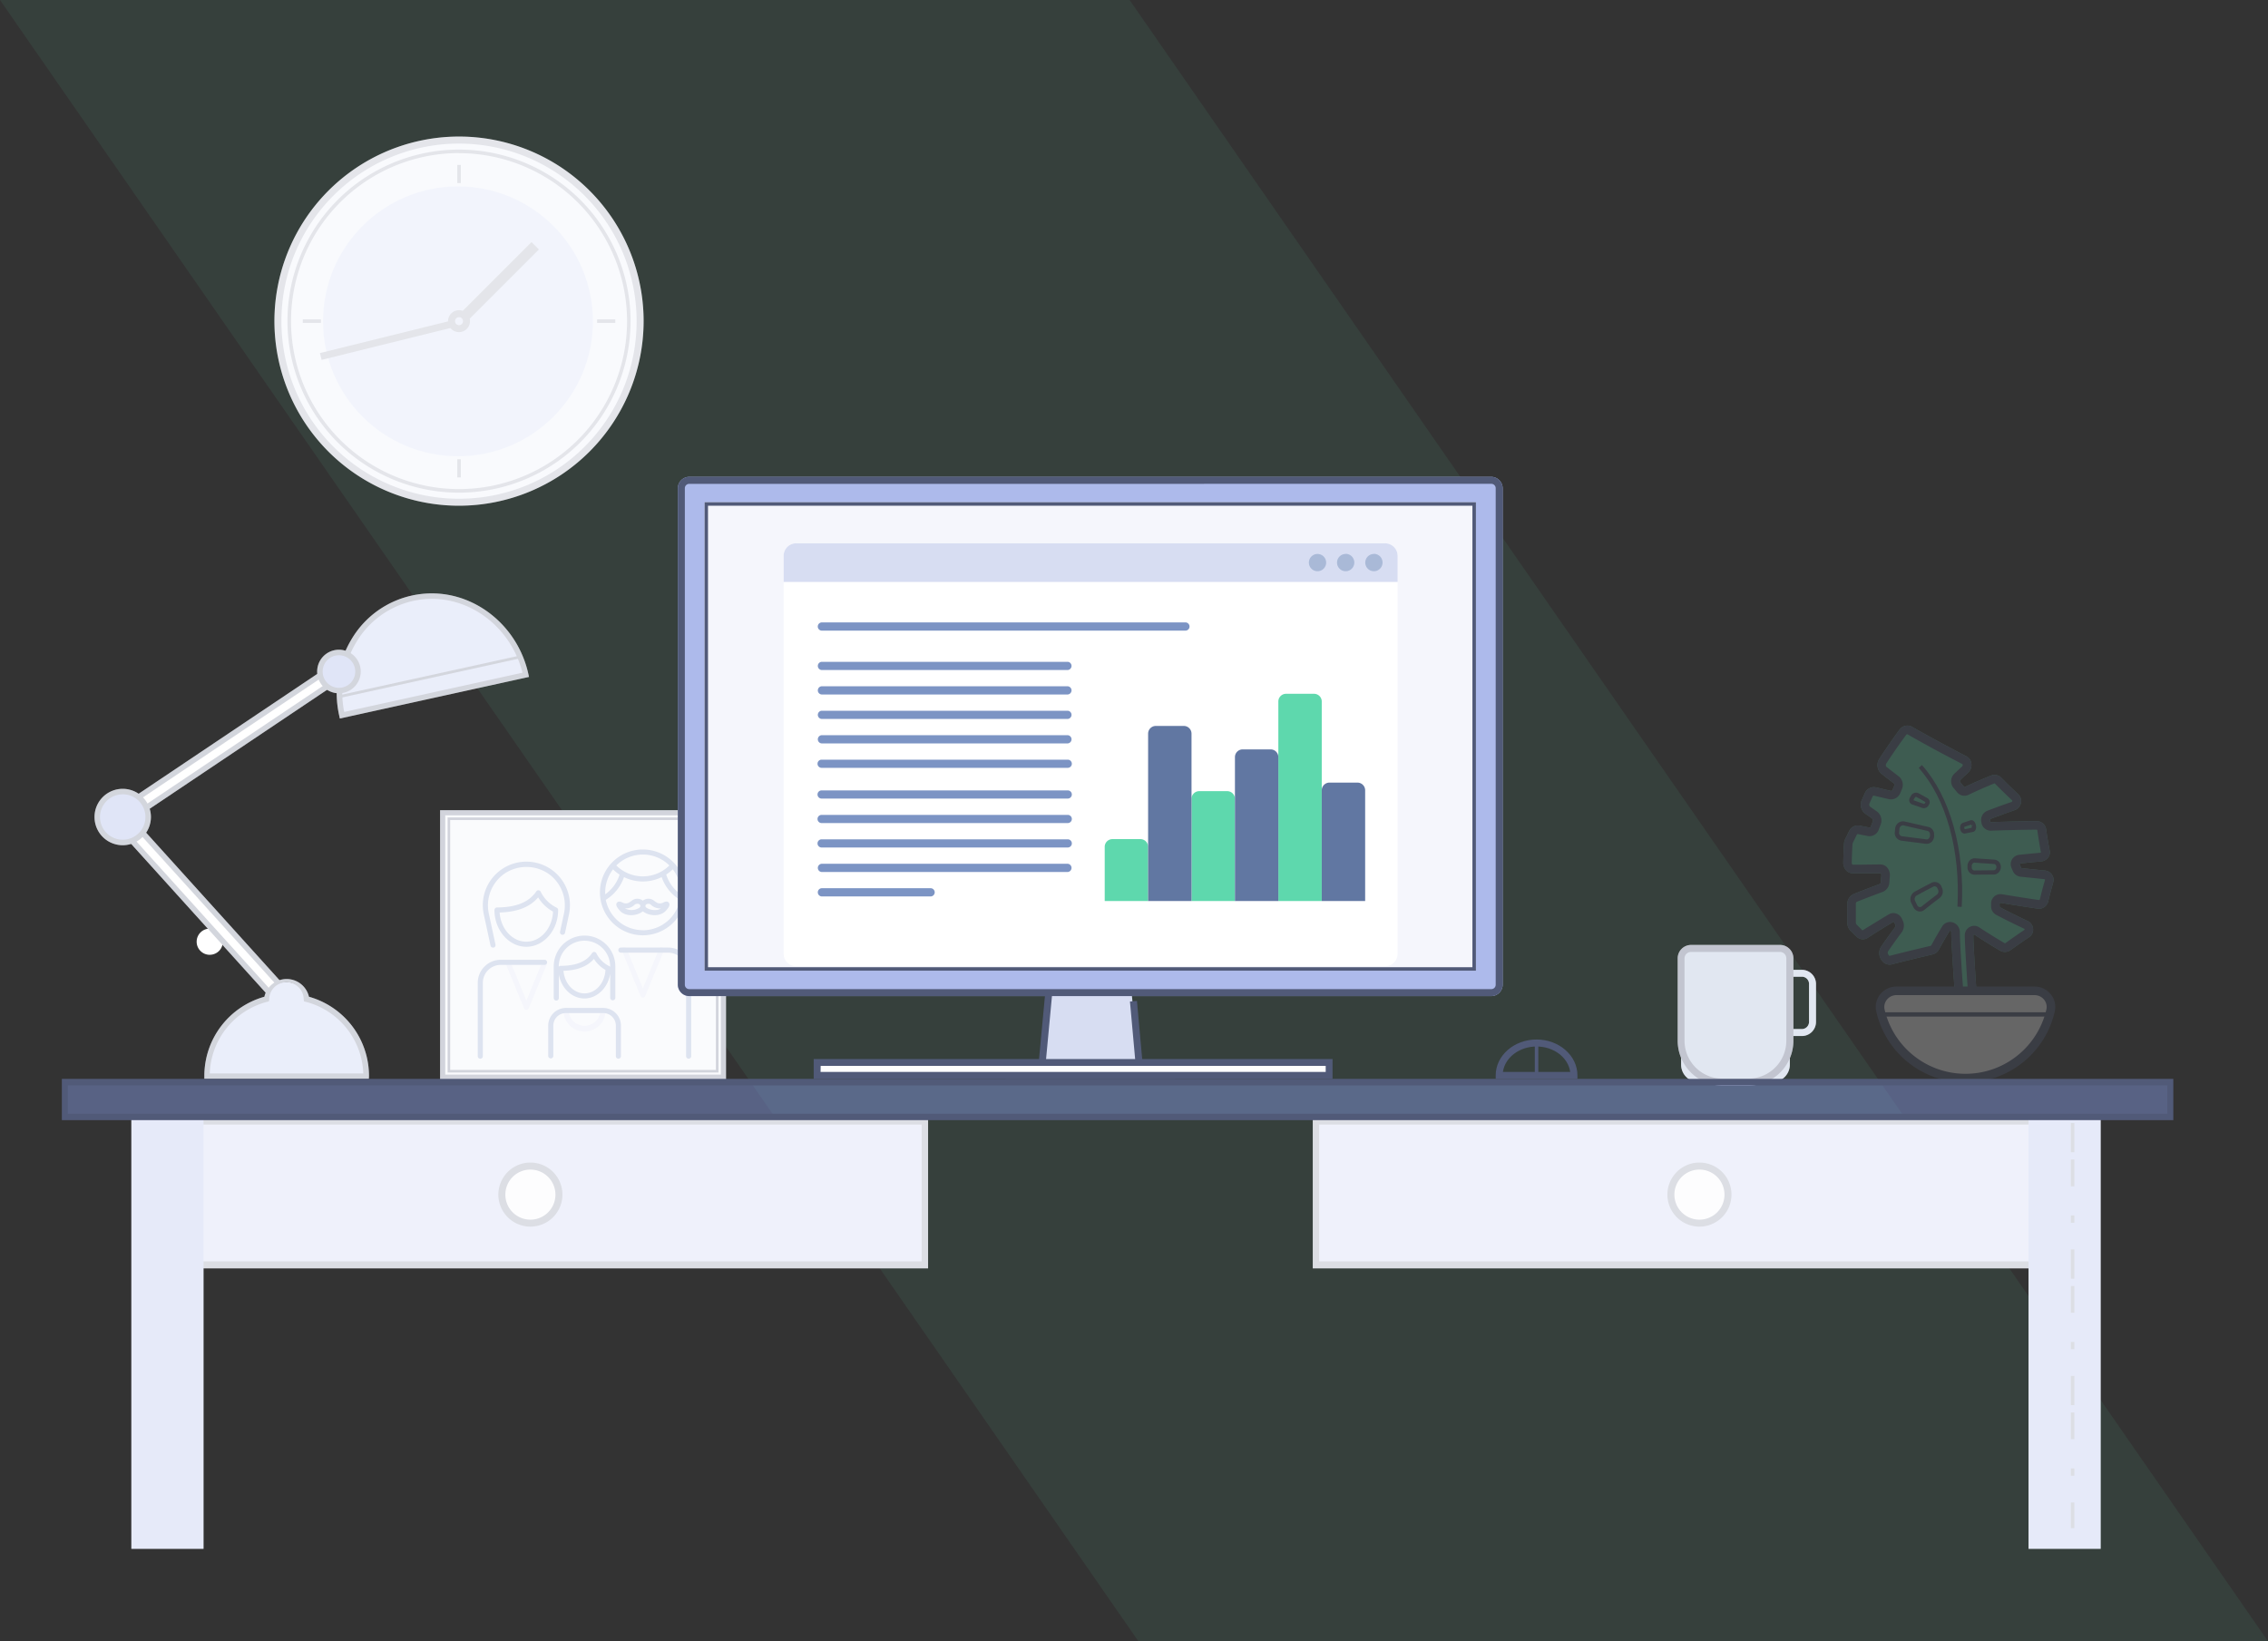
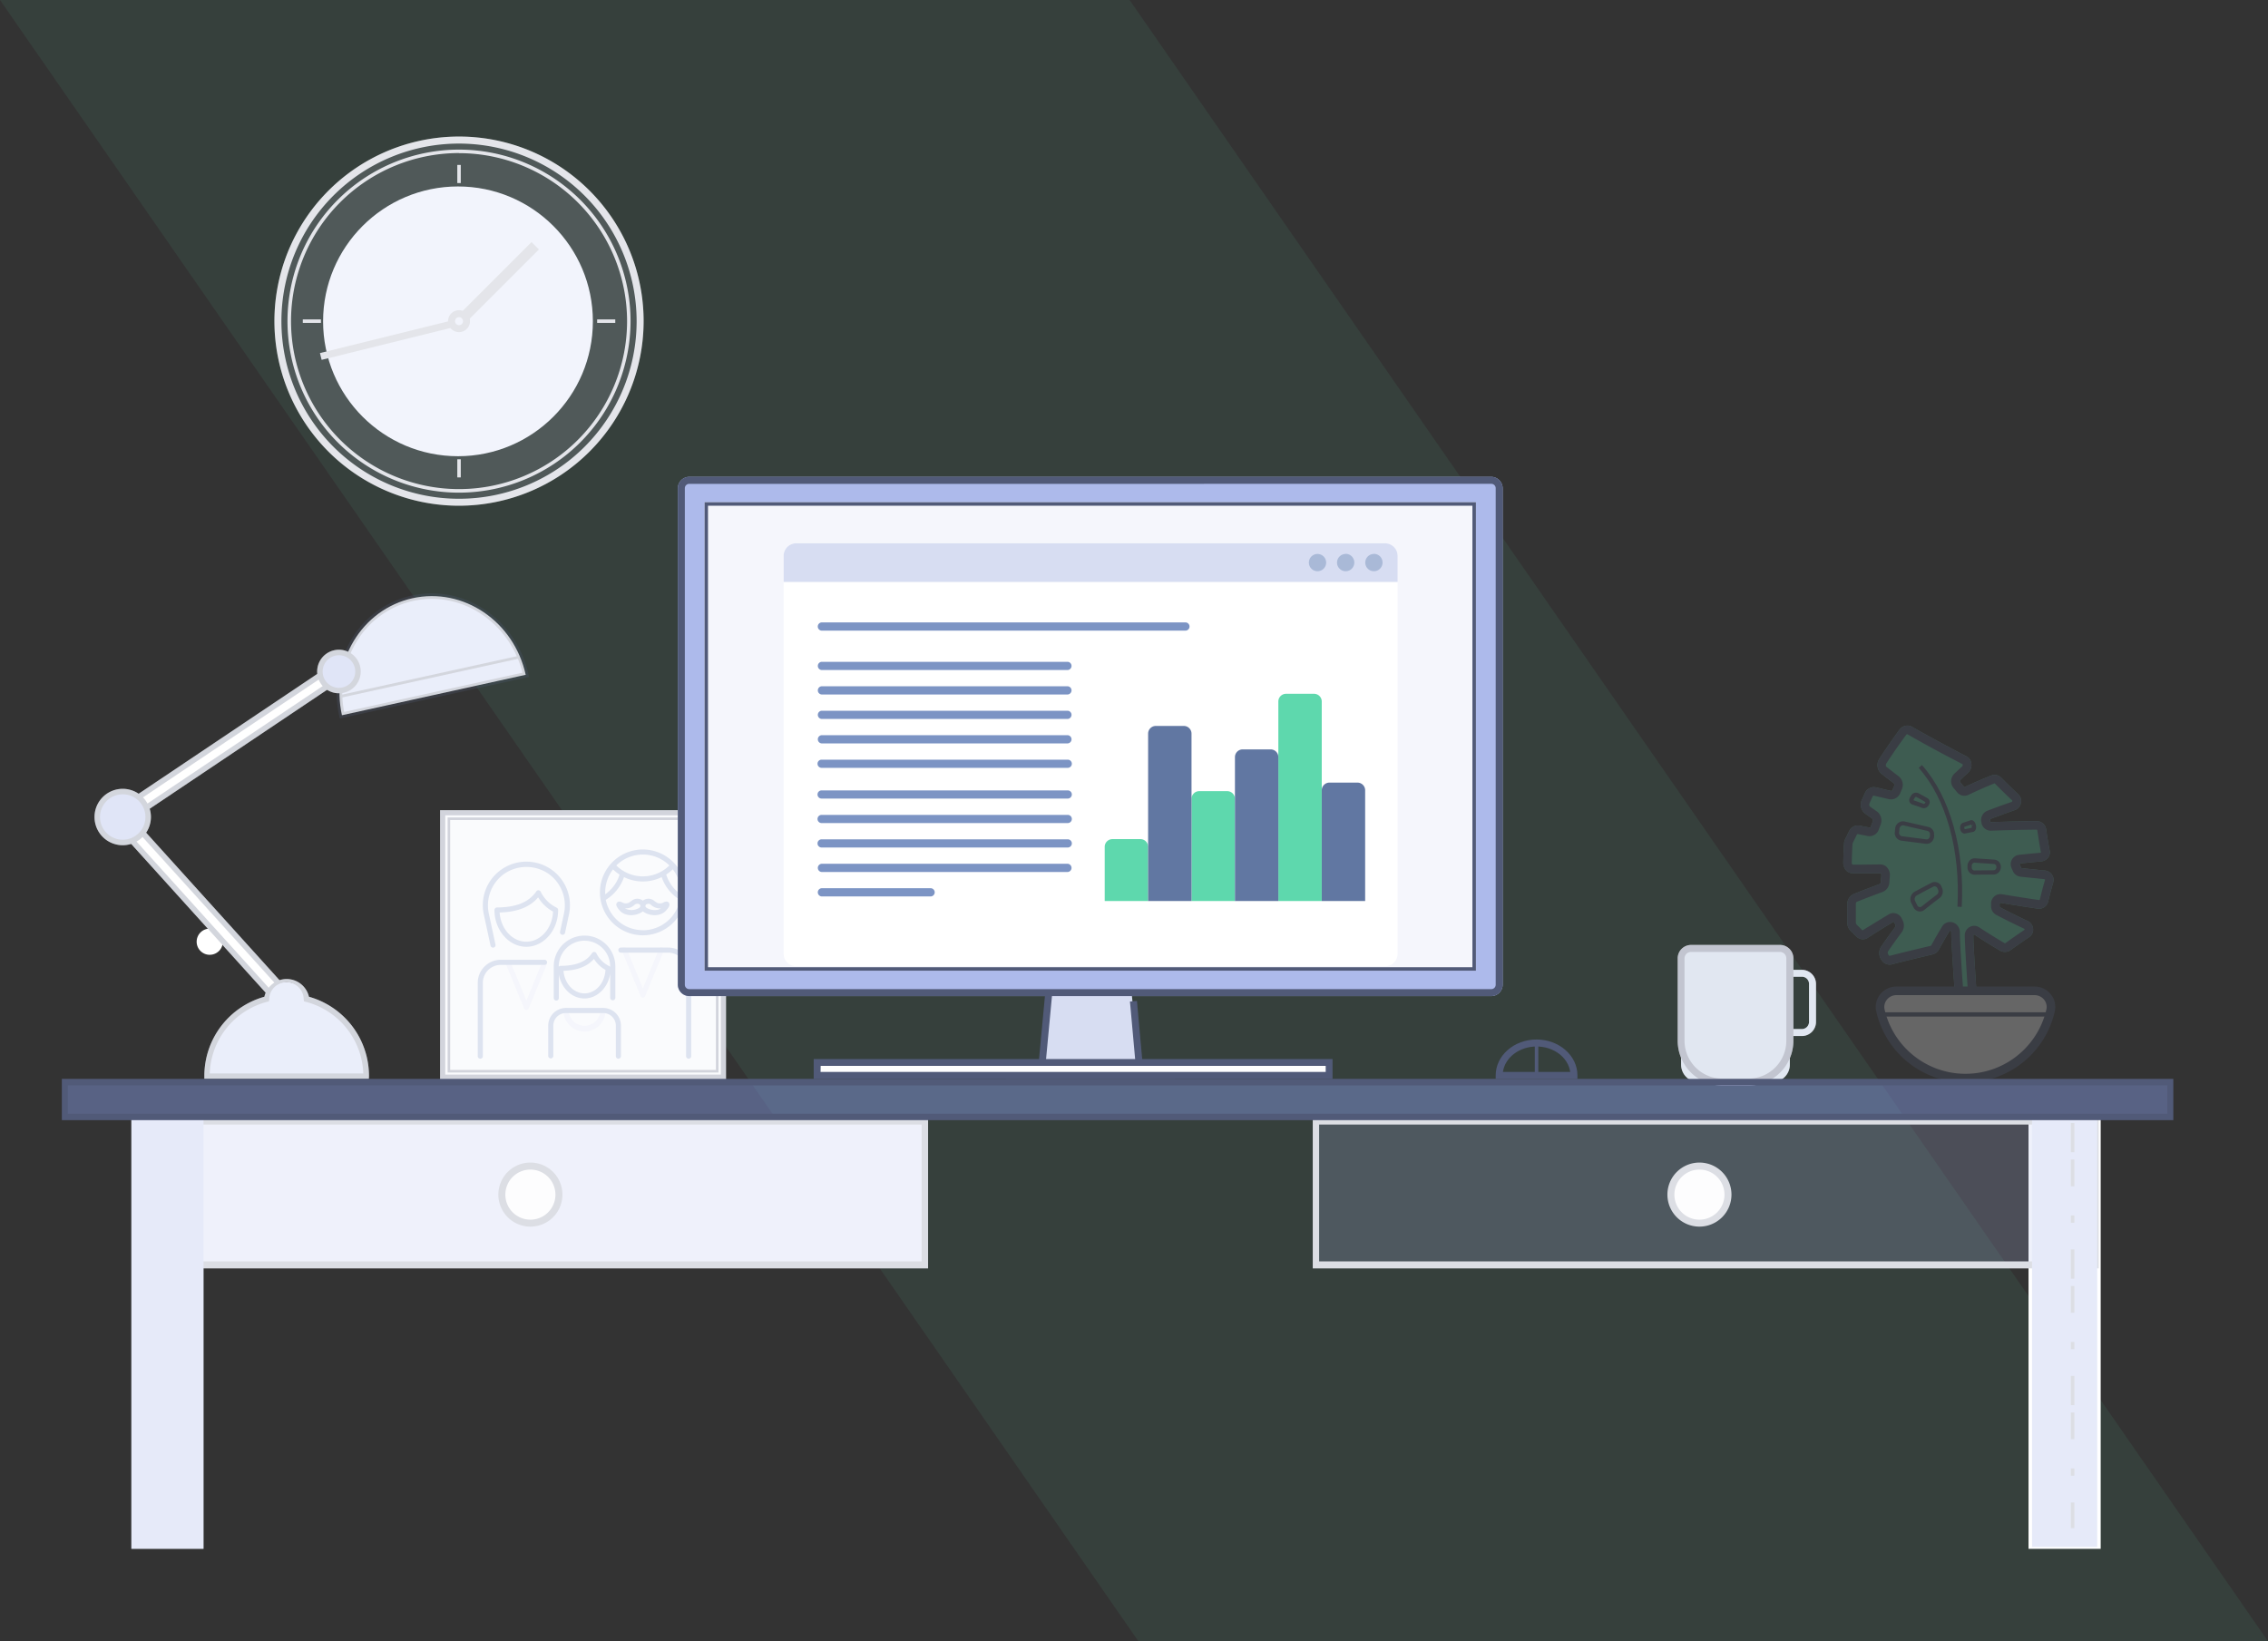
<svg xmlns="http://www.w3.org/2000/svg" viewBox="0 0 788.03 570.32" width="788.03" height="570.32">
  <rect x="0" y="0" width="788.03" height="570.32" fill="#333333" stroke="none" />
  <defs>
    <style>.cls-1,.cls-4{fill:#5ed8ad;}.cls-1{opacity:0.08;}.cls-2{fill:#fff;}.cls-3{opacity:0.25;}.cls-5{fill:#515a78;}.cls-6{opacity:0.26;}.cls-7{fill:#edeff7;}.cls-8{fill:#7c94c4;}.cls-9{fill:#d7ddf2;}.cls-10{opacity:0.35;}.cls-11{fill:#a9b9d7;}.cls-12{opacity:0.2;}.cls-13{fill:#adbaeb;}.cls-14,.cls-16{fill:#8398e0;}.cls-15{fill:#f5f6fc;}.cls-16{opacity:0.47;}.cls-17{fill:#fefefe;}.cls-18{opacity:0.16;}.cls-19{fill:#d6ddf5;}.cls-20{fill:#6177a2;}</style>
  </defs>
  <title>Asset 3</title>
  <g id="Layer_2" data-name="Layer 2">
    <g id="obj">
      <polygon class="cls-1" points="0 0 392.48 0 788.03 570.32 395.55 570.32 0 0" />
      <rect class="cls-2" x="153.63" y="282.49" width="97.92" height="91.74" />
      <path class="cls-2" d="M249.64,372.68H155.53V284.05h94.11Zm-93.22-.9h92.33V284.94H156.42Z" />
      <path class="cls-2" d="M252.26,375.2H152.91V281.53h99.35Zm-97.56-1.79h95.78v-90.1H154.7Z" />
      <path class="cls-2" d="M232.56,314c-.33-1-1.35-.8-2.12-.37a2.49,2.49,0,0,1-2.08.1,9.4,9.4,0,0,1-1.27-.88,3.14,3.14,0,0,0-3.72.11,3.12,3.12,0,0,0-3.71-.11,9.4,9.4,0,0,1-1.27.88,2.53,2.53,0,0,1-2.08-.1c-.76-.43-1.79-.58-2.12.37-.21.62.22,1.31.94,2.17,1.9,2.44,5.94,2.29,8.24.51,2.31,1.78,6.35,1.93,8.25-.51C232.34,315.35,232.77,314.66,232.56,314Zm-10.79,1.63a4.85,4.85,0,0,1-4.63,0,4.23,4.23,0,0,0,3.24-1.13,1.5,1.5,0,0,1,1.61-.37.71.71,0,0,1,.49.59C222.5,314.92,222.55,315.27,221.77,315.67Zm6.59.52a5.41,5.41,0,0,1-3.38-.52c-.78-.4-.73-.75-.71-.88,0-.68,1.25-.89,1.77-.47a4.68,4.68,0,0,0,3.57,1.38A3.15,3.15,0,0,1,228.36,316.19Z" />
      <path class="cls-2" d="M203.1,358.44a7.31,7.31,0,0,1-7.31-7.3.89.89,0,1,1,1.77,0,5.54,5.54,0,0,0,11.07,0,.89.89,0,1,1,1.78,0A7.31,7.31,0,0,1,203.1,358.44Z" />
      <path class="cls-2" d="M182.9,350.91h0a.89.89,0,0,1-.82-.55l-6.42-15.63a.89.89,0,0,1,1.64-.67l5.6,13.63,5.6-13.63a.89.89,0,0,1,1.64.67l-6.42,15.63A.89.89,0,0,1,182.9,350.91Z" />
      <path class="cls-2" d="M223.37,346.65a.87.87,0,0,1-.81-.55l-6.42-15.62a.89.89,0,1,1,1.64-.67l5.59,13.63,5.6-13.63a.89.89,0,1,1,1.64.67l-6.42,15.62A.87.87,0,0,1,223.37,346.65Z" />
      <path class="cls-2" d="M223.36,325a14.91,14.91,0,1,0-14.91-14.91A14.93,14.93,0,0,0,223.36,325Zm0-1.78a13.15,13.15,0,0,1-12.88-10.54,15,15,0,0,0,6.33-7.9,14.85,14.85,0,0,0,13.09,0,15,15,0,0,0,6.34,7.9A13.16,13.16,0,0,1,223.36,323.25Zm13.12-12.49a13.27,13.27,0,0,1-5-6.84,15.3,15.3,0,0,0,2.28-1.82,13,13,0,0,1,2.74,8C236.49,310.33,236.49,310.54,236.48,310.76Zm-3.9-10a13.11,13.11,0,0,1-18.44,0,13.11,13.11,0,0,1,18.44,0ZM213,302.1a15.83,15.83,0,0,0,2.28,1.82,13.25,13.25,0,0,1-5,6.84c0-.22,0-.43,0-.64A13.11,13.11,0,0,1,213,302.1Z" />
      <path class="cls-2" d="M232.17,329.26H215.83a.89.89,0,1,0,0,1.77h16.34a6.23,6.23,0,0,1,6.22,6.22v29.64a.89.89,0,1,0,1.77,0V337.25A8,8,0,0,0,232.17,329.26Z" />
      <path class="cls-2" d="M189.32,333.51H174a8,8,0,0,0-8,8v25.39a.89.89,0,1,0,1.77,0V341.5a6.23,6.23,0,0,1,6.22-6.22h15.29a.89.89,0,0,0,0-1.77Z" />
      <path class="cls-2" d="M193.41,315.4a12.11,12.11,0,0,1-5.57-5.59.88.88,0,0,0-1.5-.07c-2.54,3.74-7,5.56-13.66,5.58a.9.9,0,0,0-.88.89c0,7,5,12.78,11.07,12.78s11.06-5.74,11.06-12.78A.88.88,0,0,0,193.41,315.4Zm-10.54,11.82c-4.88,0-8.89-4.48-9.27-10.14,6.15-.17,10.55-1.9,13.38-5.26a13.7,13.7,0,0,0,5.17,4.94C191.91,322.58,187.84,327.22,182.87,327.22Z" />
      <path class="cls-2" d="M170.44,328.58a.88.88,0,0,0,.86.7l.19,0a.88.88,0,0,0,.67-1.05l-2.31-10.75a13.46,13.46,0,0,1,5.43-13.9,13.63,13.63,0,0,1,15.24,0,13.44,13.44,0,0,1,5.42,13.9l-1.36,6.35a.89.89,0,0,0,1.73.38l1.36-6.36a15.14,15.14,0,1,0-29.55,0Z" />
      <path class="cls-2" d="M209.62,350.25h-13a6.15,6.15,0,0,0-6.14,6.13v10.51a.89.89,0,1,0,1.78,0V356.38a4.36,4.36,0,0,1,4.36-4.36h13a4.36,4.36,0,0,1,4.36,4.36v10.51a.89.89,0,1,0,1.77,0V356.38A6.14,6.14,0,0,0,209.62,350.25Z" />
      <path class="cls-2" d="M192.4,335.8v10.9a.89.89,0,1,0,1.77,0v-8.07c.87,4.75,4.53,8.32,8.91,8.32s8.18-3.72,8.94-8.61v8.36a.89.89,0,0,0,1.78,0V335.8a10.7,10.7,0,0,0-21.4,0Zm10.68,9.38c-3.8,0-6.93-3.45-7.3-7.84,4.82-.17,8.3-1.52,10.59-4.13a11.16,11.16,0,0,0,4,3.81C210.15,341.57,207,345.18,203.08,345.18Zm0-18.3A8.93,8.93,0,0,1,212,335.8V336a1,1,0,0,0-.37-.32,9.66,9.66,0,0,1-4.41-4.43.88.88,0,0,0-1.51-.07c-2,3-5.57,4.41-10.87,4.43a.9.9,0,0,0-.69.33v-.12A8.94,8.94,0,0,1,203.1,326.88Z" />
      <rect class="cls-2" x="27.34" y="314.2" width="87.22" height="4.57" transform="translate(258.13 51.61) rotate(47.88)" />
      <path class="cls-2" d="M98.43,351.72,38.66,285.59l4.8-4.34,59.78,66.12Zm-57.07-66L98.57,349l2-1.78L43.33,284Z" />
      <path class="cls-2" d="M106.47,347.16a7,7,0,0,0-13.83,0A27.65,27.65,0,0,0,71.9,373.93h55.3A27.65,27.65,0,0,0,106.47,347.16Z" />
      <path class="cls-2" d="M128.16,374.89H71v-1a28.58,28.58,0,0,1,20.86-27.54,7.95,7.95,0,0,1,15.49,0,28.59,28.59,0,0,1,20.86,27.54ZM72.88,373h53.35a26.67,26.67,0,0,0-20-24.89l-.61-.16-.09-.63a6,6,0,0,0-12,0l-.09.63-.62.16A26.67,26.67,0,0,0,72.88,373Z" />
      <path class="cls-2" d="M118.81,248.53c-4.08-18.58,6.89-36.78,24.53-40.66s35.23,8,39.32,26.61Z" />
-       <path class="cls-2" d="M118.08,249.67l-.2-.93a36.13,36.13,0,0,1,4.23-26.55,32.4,32.4,0,0,1,27.94-16c15.86,0,30,11.81,33.55,28.09l.2.94Zm32-41.58a30.4,30.4,0,0,0-6.51.71,30.73,30.73,0,0,0-19.79,14.38,34.15,34.15,0,0,0-4.19,24.21l61.95-13.64C177.79,218.83,164.71,208.09,150.05,208.09Z" />
      <rect class="cls-2" x="117.56" y="234.67" width="63.56" height="0.96" transform="translate(-47.03 37.57) rotate(-12.4)" />
      <rect class="cls-2" x="37.34" y="255.45" width="87.22" height="4.57" transform="translate(-129.81 88.74) rotate(-33.84)" />
      <path class="cls-2" d="M45.74,285.24l-3.61-5.38,74-49.64,3.61,5.38Zm-1-4.86,1.47,2.2,70.86-47.5-1.47-2.2Z" />
      <path class="cls-2" d="M51.49,283.9a8.85,8.85,0,1,1-8.85-8.84A8.84,8.84,0,0,1,51.49,283.9Z" />
      <path class="cls-2" d="M42.64,293.7a9.8,9.8,0,1,1,9.8-9.8A9.82,9.82,0,0,1,42.64,293.7Zm0-17.69a7.89,7.89,0,1,0,7.89,7.89A7.89,7.89,0,0,0,42.64,276Z" />
      <path class="cls-2" d="M124.38,233.34a6.61,6.61,0,1,1-6.61-6.61A6.61,6.61,0,0,1,124.38,233.34Z" />
      <path class="cls-2" d="M117.77,240.91a7.57,7.57,0,1,1,7.57-7.57A7.58,7.58,0,0,1,117.77,240.91Zm0-13.22a5.66,5.66,0,1,0,5.66,5.65A5.66,5.66,0,0,0,117.77,227.69Z" />
      <path class="cls-2" d="M99.68,353a4.55,4.55,0,1,1,4.55-4.55A4.55,4.55,0,0,1,99.68,353Zm-26.8-21.22a4.55,4.55,0,1,1,4.55-4.55A4.55,4.55,0,0,1,72.88,331.77Zm26.8,13.07a3.6,3.6,0,1,0,3.59,3.6A3.61,3.61,0,0,0,99.68,344.84Z" />
      <g class="cls-3">
        <path class="cls-4" d="M679.67,351.06l-.11-1.38c-.31-4-1.56-21.38-1.59-25.74a.61.61,0,0,0-.31-.56c-.18,0-.24.06-.27.12-1.29,2.13-2.56,4.32-3.75,6.51a3.28,3.28,0,0,1-2.1,1.62c-4.75,1.1-9.55,2.27-14.27,3.48a3.28,3.28,0,0,1-3.45-1.42l-.18-.26a4.07,4.07,0,0,1,0-4.52c1.55-2.27,3.17-4.52,4.79-6.69a1,1,0,0,0,.06-1l-.28-.61c-.11-.24-.26-.32-.3-.32-3,1.8-6.05,3.68-9,5.62a3.09,3.09,0,0,1-3.8-.41c-.69-.66-1.38-1.32-2.06-2a4.06,4.06,0,0,1-1.19-2.86c0-2.17-.07-4.34,0-6.45a3.77,3.77,0,0,1,2.19-3.52c3-1.2,6.08-2.38,9.12-3.49a.79.79,0,0,0,.33-.67c.06-.77.12-1.54.19-2.31a1,1,0,0,0-.21-.75c-3.31,0-6.52,0-9.73,0h0a3.06,3.06,0,0,1-2.22-.94,4,4,0,0,1-1.07-2.91q.07-3.18.25-6.35a4.28,4.28,0,0,1,.42-1.66c.45-.93.9-1.86,1.36-2.78a3.31,3.31,0,0,1,3.52-1.93l3.68.71a.79.79,0,0,0,.37-.46l.6-1.57a1,1,0,0,0-.13-1.1l-2.55-1.81a3.93,3.93,0,0,1-1-4.84l1-2.23a3.43,3.43,0,0,1,3.76-2l5.43,1.27c.06,0,.29-.12.43-.46l.51-1.19a.94.94,0,0,0-.06-1c-1.49-1.13-3-2.27-4.43-3.43a3.94,3.94,0,0,1-.58-5.16c2.19-3.36,4.51-6.71,6.91-10a3.37,3.37,0,0,1,4.28-1.12c6.24,3.57,12.64,7,19,10.31a3.22,3.22,0,0,1,1.73,2.52,3.73,3.73,0,0,1-1.19,3.24c-.86.78-1.72,1.58-2.57,2.39a.68.68,0,0,0-.14.83l1.38,1.66a.16.16,0,0,0,.13.07c3.11-1.44,6.16-2.78,9.2-4a3.26,3.26,0,0,1,3.56.71c1.91,1.94,3.88,3.86,5.86,5.72a3.29,3.29,0,0,1,1,3.1,3.36,3.36,0,0,1-2.22,2.48c-2.76.94-5.54,2-8.27,3a.48.48,0,0,0-.27.5l.06.39a.29.29,0,0,0,.28.28c5.26-.19,10.58-.32,15.83-.36a3.32,3.32,0,0,1,3.33,2.79c.35,2.48.77,5,1.25,7.43a3.09,3.09,0,0,1-.57,2.46,3.33,3.33,0,0,1-2.37,1.31c-2.42.21-4.84.45-7.25.7a.31.31,0,0,0-.25.15.24.24,0,0,0,0,.22l.46,1.09a.36.36,0,0,0,.27.19l8.17.84A3.34,3.34,0,0,1,713,304a3.13,3.13,0,0,1,.41,2.59c-.64,2.22-1.24,4.48-1.77,6.71a3.27,3.27,0,0,1-3.71,2.42c-4.22-.62-8.52-1.3-12.8-2a.3.3,0,0,0-.35.33l0,.93a.39.39,0,0,0,.2.32c3.14,1.65,6.34,3.24,9.53,4.73a3.26,3.26,0,0,1,1.91,2.73,3.15,3.15,0,0,1-1.42,2.9c-2.15,1.44-4.31,2.95-6.44,4.5a3.36,3.36,0,0,1-3.62.16c-3-1.76-6-3.62-8.85-5.53-.2-.13-.44-.08-.44.32,0,3.53,1,18.19,1.33,23l.18,2.59-1.58,0a17.12,17.12,0,0,0-2.08.17,21.34,21.34,0,0,1-2.45.19Z" />
        <path class="cls-5" d="M679.67,351.06l-.11-1.38c-.31-4-1.56-21.38-1.59-25.74a.61.61,0,0,0-.31-.56c-.18,0-.24.06-.27.12-1.29,2.13-2.56,4.32-3.75,6.51a3.28,3.28,0,0,1-2.1,1.62c-4.75,1.1-9.55,2.27-14.27,3.48a3.28,3.28,0,0,1-3.45-1.42l-.18-.26a4.07,4.07,0,0,1,0-4.52c1.55-2.27,3.17-4.52,4.79-6.69a1,1,0,0,0,.06-1l-.28-.61c-.11-.24-.26-.32-.3-.32-3,1.8-6.05,3.68-9,5.62a3.09,3.09,0,0,1-3.8-.41c-.69-.66-1.38-1.32-2.06-2a4.06,4.06,0,0,1-1.19-2.86c0-2.17-.07-4.34,0-6.45a3.77,3.77,0,0,1,2.19-3.52c3-1.2,6.08-2.38,9.12-3.49a.79.79,0,0,0,.33-.67c.06-.77.12-1.54.19-2.31a1,1,0,0,0-.21-.75c-3.31,0-6.52,0-9.73,0h0a3.06,3.06,0,0,1-2.22-.94,4,4,0,0,1-1.07-2.91q.07-3.18.25-6.35a4.28,4.28,0,0,1,.42-1.66c.45-.93.9-1.86,1.36-2.78a3.31,3.31,0,0,1,3.52-1.93l3.68.71a.79.79,0,0,0,.37-.46l.6-1.57a1,1,0,0,0-.13-1.1l-2.55-1.81a3.93,3.93,0,0,1-1-4.84l1-2.23a3.43,3.43,0,0,1,3.76-2l5.43,1.27c.06,0,.29-.12.43-.46l.51-1.19a.94.94,0,0,0-.06-1c-1.49-1.13-3-2.27-4.43-3.43a3.94,3.94,0,0,1-.58-5.16c2.19-3.36,4.51-6.71,6.91-10a3.37,3.37,0,0,1,4.28-1.12c6.24,3.57,12.64,7,19,10.31a3.22,3.22,0,0,1,1.73,2.52,3.73,3.73,0,0,1-1.19,3.24c-.86.78-1.72,1.58-2.57,2.39a.68.68,0,0,0-.14.83l1.38,1.66a.16.16,0,0,0,.13.07c3.11-1.44,6.16-2.78,9.2-4a3.26,3.26,0,0,1,3.56.71c1.91,1.94,3.88,3.86,5.86,5.72a3.29,3.29,0,0,1,1,3.1,3.36,3.36,0,0,1-2.22,2.48c-2.76.94-5.54,2-8.27,3a.48.48,0,0,0-.27.5l.06.39a.29.29,0,0,0,.28.28c5.26-.19,10.58-.32,15.83-.36a3.32,3.32,0,0,1,3.33,2.79c.35,2.48.77,5,1.25,7.43a3.09,3.09,0,0,1-.57,2.46,3.33,3.33,0,0,1-2.37,1.31c-2.42.21-4.84.45-7.25.7a.31.31,0,0,0-.25.15.24.24,0,0,0,0,.22l.46,1.09a.36.36,0,0,0,.27.19l8.17.84A3.34,3.34,0,0,1,713,304a3.13,3.13,0,0,1,.41,2.59c-.64,2.22-1.24,4.48-1.77,6.71a3.27,3.27,0,0,1-3.71,2.42c-4.22-.62-8.52-1.3-12.8-2a.3.3,0,0,0-.35.33l0,.93a.39.39,0,0,0,.2.32c3.14,1.65,6.34,3.24,9.53,4.73a3.26,3.26,0,0,1,1.91,2.73,3.15,3.15,0,0,1-1.42,2.9c-2.15,1.44-4.31,2.95-6.44,4.5a3.36,3.36,0,0,1-3.62.16c-3-1.76-6-3.62-8.85-5.53-.2-.13-.44-.08-.44.32,0,3.53,1,18.19,1.33,23l.18,2.59-1.58,0a17.12,17.12,0,0,0-2.08.17,21.34,21.34,0,0,1-2.45.19Zm-2.09-30.68a3.28,3.28,0,0,1,1.2.23,3.6,3.6,0,0,1,2.18,3.31c0,3.88,1,18.41,1.46,24.06l.74-.08.82-.1c-.38-5.67-1.3-19.2-1.3-22.73a3.28,3.28,0,0,1,3.26-3.36,3.19,3.19,0,0,1,1.8.56c2.85,1.87,5.78,3.7,8.73,5.44a.27.27,0,0,0,.34,0c2.17-1.58,4.37-3.11,6.55-4.57a.19.19,0,0,0,.1-.19.32.32,0,0,0-.2-.26c-3.23-1.51-6.48-3.12-9.66-4.79a3.38,3.38,0,0,1-1.79-2.85l0-.95a3.28,3.28,0,0,1,.92-2.41,3.24,3.24,0,0,1,2.9-.95c4.26.71,8.55,1.39,12.75,2,.21,0,.35-.08.37-.16.54-2.28,1.15-4.59,1.81-6.85a.36.36,0,0,0-.32-.25c-2.72-.27-5.45-.55-8.17-.84a3.28,3.28,0,0,1-2.7-2l-.48-1.1a3.22,3.22,0,0,1,.2-2.91,3.31,3.31,0,0,1,2.5-1.6c2.43-.25,4.86-.49,7.29-.7a.31.31,0,0,0,.25-.13c-.46-2.59-.89-5.14-1.25-7.68a.32.32,0,0,0-.34-.23c-5.22.05-10.52.17-15.74.36h0a3.28,3.28,0,0,1-3.34-2.8l-.07-.41a3.45,3.45,0,0,1,2.14-3.72c2.77-1.07,5.59-2.1,8.39-3.05a.39.39,0,0,0,.26-.29.28.28,0,0,0-.09-.3c-2-1.88-4-3.83-5.94-5.8a.24.24,0,0,0-.18-.07c-3.11,1.26-6.12,2.59-9.06,4a3.24,3.24,0,0,1-3.82-.82l-1.4-1.69a3.64,3.64,0,0,1,.4-4.89c.87-.82,1.74-1.63,2.62-2.43a.77.77,0,0,0,.24-.64c0-.07,0-.21-.15-.26-6.41-3.29-12.85-6.78-19.13-10.37a.62.62,0,0,0-.4.3c-2.36,3.19-4.65,6.49-6.81,9.81a1.08,1.08,0,0,0-.07,1.19q2.17,1.72,4.39,3.4a3.82,3.82,0,0,1,1,4.53l-.5,1.18a3.46,3.46,0,0,1-3.85,2.2l-5.45-1.27a.79.79,0,0,0-.38.41l-1,2.21a1.12,1.12,0,0,0,.07,1.16l2.53,1.78a3.92,3.92,0,0,1,1.2,4.62l-.59,1.55a3.39,3.39,0,0,1-3.72,2.34l-3.68-.71a.71.71,0,0,0-.29.34c-.45.9-.9,1.82-1.34,2.73a1.19,1.19,0,0,0-.13.53c-.12,2.09-.2,4.17-.25,6.26a.92.92,0,0,0,.29.8c3.2,0,6.42-.07,9.64-.09a3.1,3.1,0,0,1,2.31,1,4,4,0,0,1,1,3l-.18,2.28a3.69,3.69,0,0,1-2.28,3.25c-3,1.1-6.06,2.27-9.05,3.46a.92.92,0,0,0-.31.78c0,2.08,0,4.21,0,6.36a1.2,1.2,0,0,0,.29.79c.68.67,1.36,1.32,2,2,3.11-1.89,6.18-3.8,9.21-5.6a3.07,3.07,0,0,1,1.55-.43,3.34,3.34,0,0,1,3,2.06l.28.61a4,4,0,0,1-.38,4c-1.6,2.14-3.19,4.35-4.72,6.59a1.11,1.11,0,0,0,.05,1.15l.18.26c.11.16.22.21.25.21,4.74-1.22,9.57-2.39,14.34-3.5a.25.25,0,0,0,.15-.14c1.22-2.23,2.5-4.46,3.83-6.64A3.19,3.19,0,0,1,677.58,320.38Z" />
        <path class="cls-5" d="M681.61,315.13l-1.49-.09c1.09-19.56-3.93-37.58-13.45-48.2l1.11-1C677.56,276.75,682.73,295.18,681.61,315.13Z" />
        <path class="cls-5" d="M686,303.94a2.49,2.49,0,0,1-2.38-2.47l0-.38a2.82,2.82,0,0,1,.76-2.09,2.3,2.3,0,0,1,1.68-.75h.16l6.74.45a2.44,2.44,0,0,1,2.16,1.85,2.71,2.71,0,0,1-.45,2.34,2.42,2.42,0,0,1-1.89,1q-3.37,0-6.73.06Zm.09-4.19a.85.85,0,0,0-.65.28,1.32,1.32,0,0,0-.35,1l0,.39a1,1,0,0,0,.89,1.05v0l6.74-.07a.91.91,0,0,0,.71-.38,1.22,1.22,0,0,0,.2-1.05.94.94,0,0,0-.82-.75l-6.74-.45Z" />
        <path class="cls-5" d="M682.6,289.66a1.56,1.56,0,0,1-1.36-1.07,2.47,2.47,0,0,1,0-1.92,1.33,1.33,0,0,1,.77-.74l2.58-.87.37-.07c.67,0,1.25.57,1.49,1.45l.06.23a2.37,2.37,0,0,1-.17,1.82,1.2,1.2,0,0,1-.79.58Zm-.15-2.31c.07,0,0,.32.16.65a.3.3,0,0,0,.08.14l2.36-.5a1.16,1.16,0,0,0,0-.58l.66-.43-.72.2a1.65,1.65,0,0,0-.12-.3l-2.41.82Z" />
        <path class="cls-5" d="M669.46,293.21h0l-.29,0-8.63-1.11a2.7,2.7,0,0,1-2.16-3.06l.1-1a2.76,2.76,0,0,1,3.15-2.62l8.44,1.94a2.59,2.59,0,0,1,1.94,2.28l0,.35a3.05,3.05,0,0,1-.72,2.4A2.53,2.53,0,0,1,669.46,293.21Zm-8.35-6.43a1.36,1.36,0,0,0-1.15,1.33l-.09,1a1.24,1.24,0,0,0,.86,1.45l8.73,1.12a1,1,0,0,0,.76-.38,1.57,1.57,0,0,0,.36-1.22l0-.34a1.15,1.15,0,0,0-.8-1l-8.46-1.95A.47.47,0,0,0,661.11,286.78Z" />
        <path class="cls-5" d="M667.08,316.73a2.54,2.54,0,0,1-2.23-1.45l-.75-1.48a3,3,0,0,1,1.08-3.9c2-1.09,4-2.15,6-3.18a2.52,2.52,0,0,1,3.41,1.38l.21.51a2.92,2.92,0,0,1-.86,3.42c-1.81,1.36-3.61,2.76-5.35,4.16A2.37,2.37,0,0,1,667.08,316.73Zm5.16-8.78a.82.82,0,0,0-.4.1q-3,1.53-5.94,3.15a1.5,1.5,0,0,0-.46,1.93l.73,1.47a1,1,0,0,0,1.46.43c1.75-1.41,3.57-2.82,5.39-4.19a1.45,1.45,0,0,0,.39-1.66l-.22-.51A1.07,1.07,0,0,0,672.24,308Z" />
        <path class="cls-5" d="M668.43,280.83a1.77,1.77,0,0,1-.6-.11c-1.11-.4-2.23-.79-3.36-1.16a1.58,1.58,0,0,1-1-.94,1.7,1.7,0,0,1,.14-1.47l.44-.76a2,2,0,0,1,2.5-.78c1.06.57,2.1,1.14,3.13,1.73a1.6,1.6,0,0,1,.77,1,1.74,1.74,0,0,1-.29,1.37L670,280A1.94,1.94,0,0,1,668.43,280.83Zm-2.66-3.91a.45.45,0,0,0-.43.23l-.44.74a.25.25,0,0,0,0,.2c1.21.43,2.35.82,3.47,1.23h.09a.43.43,0,0,0,.34-.18l.17-.24a.33.33,0,0,0,0-.2c-1.07-.66-2.1-1.23-3.14-1.78Z" />
        <path class="cls-2" d="M706.93,344.3a5.64,5.64,0,0,1,5.56,6.8,30.35,30.35,0,0,1-29.57,23.53h0a30.34,30.34,0,0,1-29.56-23.53,5.64,5.64,0,0,1,5.56-6.8Z" />
        <path class="cls-5" d="M682.92,376.12a31.65,31.65,0,0,1-31-24.68,6.94,6.94,0,0,1,1.36-5.91,7.19,7.19,0,0,1,5.65-2.72h48a7.19,7.19,0,0,1,5.65,2.72,7,7,0,0,1,1.36,5.91A31.65,31.65,0,0,1,682.92,376.12Zm-24-30.33a4.21,4.21,0,0,0-3.32,1.6,4,4,0,0,0-.79,3.38,28.85,28.85,0,0,0,56.22,0,4,4,0,0,0-.78-3.38,4.23,4.23,0,0,0-3.32-1.6Z" />
        <rect class="cls-5" x="653.54" y="351.75" width="58.67" height="1.49" />
      </g>
      <g class="cls-6">
        <rect class="cls-7" x="153.63" y="282.49" width="97.92" height="91.74" />
        <path class="cls-5" d="M249.64,372.68H155.53V284.05h94.11Zm-93.22-.9h92.33V284.94H156.42Z" />
        <path class="cls-5" d="M252.26,375.2H152.91V281.53h99.35Zm-97.56-1.79h95.78v-90.1H154.7Z" />
        <path class="cls-8" d="M232.56,314c-.33-1-1.35-.8-2.12-.37a2.49,2.49,0,0,1-2.08.1,9.4,9.4,0,0,1-1.27-.88,3.14,3.14,0,0,0-3.72.11,3.12,3.12,0,0,0-3.71-.11,9.4,9.4,0,0,1-1.27.88,2.53,2.53,0,0,1-2.08-.1c-.76-.43-1.79-.58-2.12.37-.21.62.22,1.31.94,2.17,1.9,2.44,5.94,2.29,8.24.51,2.31,1.78,6.35,1.93,8.25-.51C232.34,315.35,232.77,314.66,232.56,314Zm-10.79,1.63a4.85,4.85,0,0,1-4.63,0,4.23,4.23,0,0,0,3.24-1.13,1.5,1.5,0,0,1,1.61-.37.71.71,0,0,1,.49.59C222.5,314.92,222.55,315.27,221.77,315.67Zm6.59.52a5.41,5.41,0,0,1-3.38-.52c-.78-.4-.73-.75-.71-.88,0-.68,1.25-.89,1.77-.47a4.68,4.68,0,0,0,3.57,1.38A3.15,3.15,0,0,1,228.36,316.19Z" />
        <path class="cls-9" d="M203.1,358.44a7.31,7.31,0,0,1-7.31-7.3.89.89,0,1,1,1.77,0,5.54,5.54,0,0,0,11.07,0,.89.89,0,1,1,1.78,0A7.31,7.31,0,0,1,203.1,358.44Z" />
        <path class="cls-9" d="M182.9,350.91h0a.89.89,0,0,1-.82-.55l-6.42-15.63a.89.89,0,0,1,1.64-.67l5.6,13.63,5.6-13.63a.89.89,0,0,1,1.64.67l-6.42,15.63A.89.89,0,0,1,182.9,350.91Z" />
        <path class="cls-9" d="M223.37,346.65a.87.87,0,0,1-.81-.55l-6.42-15.62a.89.89,0,1,1,1.64-.67l5.59,13.63,5.6-13.63a.89.89,0,1,1,1.64.67l-6.42,15.62A.87.87,0,0,1,223.37,346.65Z" />
        <path class="cls-8" d="M223.36,325a14.91,14.91,0,1,0-14.91-14.91A14.93,14.93,0,0,0,223.36,325Zm0-1.78a13.15,13.15,0,0,1-12.88-10.54,15,15,0,0,0,6.33-7.9,14.85,14.85,0,0,0,13.09,0,15,15,0,0,0,6.34,7.9A13.16,13.16,0,0,1,223.36,323.25Zm13.12-12.49a13.27,13.27,0,0,1-5-6.84,15.3,15.3,0,0,0,2.28-1.82,13,13,0,0,1,2.74,8C236.49,310.33,236.49,310.54,236.48,310.76Zm-3.9-10a13.11,13.11,0,0,1-18.44,0,13.11,13.11,0,0,1,18.44,0ZM213,302.1a15.83,15.83,0,0,0,2.28,1.82,13.25,13.25,0,0,1-5,6.84c0-.22,0-.43,0-.64A13.11,13.11,0,0,1,213,302.1Z" />
        <path class="cls-8" d="M232.17,329.26H215.83a.89.89,0,1,0,0,1.77h16.34a6.23,6.23,0,0,1,6.22,6.22v29.64a.89.89,0,1,0,1.77,0V337.25A8,8,0,0,0,232.17,329.26Z" />
        <path class="cls-8" d="M189.32,333.51H174a8,8,0,0,0-8,8v25.39a.89.89,0,1,0,1.77,0V341.5a6.23,6.23,0,0,1,6.22-6.22h15.29a.89.89,0,0,0,0-1.77Z" />
        <path class="cls-8" d="M193.41,315.4a12.11,12.11,0,0,1-5.57-5.59.88.88,0,0,0-1.5-.07c-2.54,3.74-7,5.56-13.66,5.58a.9.9,0,0,0-.88.89c0,7,5,12.78,11.07,12.78s11.06-5.74,11.06-12.78A.88.88,0,0,0,193.41,315.4Zm-10.54,11.82c-4.88,0-8.89-4.48-9.27-10.14,6.15-.17,10.55-1.9,13.38-5.26a13.7,13.7,0,0,0,5.17,4.94C191.91,322.58,187.84,327.22,182.87,327.22Z" />
        <path class="cls-8" d="M170.44,328.58a.88.88,0,0,0,.86.7l.19,0a.88.88,0,0,0,.67-1.05l-2.31-10.75a13.46,13.46,0,0,1,5.43-13.9,13.63,13.63,0,0,1,15.24,0,13.44,13.44,0,0,1,5.42,13.9l-1.36,6.35a.89.89,0,0,0,1.73.38l1.36-6.36a15.14,15.14,0,1,0-29.55,0Z" />
        <path class="cls-8" d="M209.62,350.25h-13a6.15,6.15,0,0,0-6.14,6.13v10.51a.89.89,0,1,0,1.78,0V356.38a4.36,4.36,0,0,1,4.36-4.36h13a4.36,4.36,0,0,1,4.36,4.36v10.51a.89.89,0,1,0,1.77,0V356.38A6.14,6.14,0,0,0,209.62,350.25Z" />
        <path class="cls-8" d="M192.4,335.8v10.9a.89.89,0,1,0,1.77,0v-8.07c.87,4.75,4.53,8.32,8.91,8.32s8.18-3.72,8.94-8.61v8.36a.89.89,0,0,0,1.78,0V335.8a10.7,10.7,0,0,0-21.4,0Zm10.68,9.38c-3.8,0-6.93-3.45-7.3-7.84,4.82-.17,8.3-1.52,10.59-4.13a11.16,11.16,0,0,0,4,3.81C210.15,341.57,207,345.18,203.08,345.18Zm0-18.3A8.93,8.93,0,0,1,212,335.8V336a1,1,0,0,0-.37-.32,9.66,9.66,0,0,1-4.41-4.43.88.88,0,0,0-1.51-.07c-2,3-5.57,4.41-10.87,4.43a.9.9,0,0,0-.69.33v-.12A8.94,8.94,0,0,1,203.1,326.88Z" />
      </g>
      <path class="cls-2" d="M626.07,360H621.6v-2.42h4.47a2.5,2.5,0,0,0,2.49-2.49V341.88a2.49,2.49,0,0,0-2.49-2.49H621.9V337h4.17a4.92,4.92,0,0,1,4.91,4.92v13.18A4.91,4.91,0,0,1,626.07,360Z" />
      <path class="cls-2" d="M585.38,329.58h35.25a1.26,1.26,0,0,1,1.26,1.26v39.08a6.1,6.1,0,0,1-6.1,6.1H590.21a6.1,6.1,0,0,1-6.1-6.1V330.84A1.26,1.26,0,0,1,585.38,329.58Z" />
      <path class="cls-2" d="M607.52,377.23h-9a15.62,15.62,0,0,1-15.6-15.6V333a4.66,4.66,0,0,1,4.65-4.65h30.92a4.65,4.65,0,0,1,4.64,4.65v28.62A15.61,15.61,0,0,1,607.52,377.23Zm-20-46.44a2.23,2.23,0,0,0-2.22,2.22v28.62A13.18,13.18,0,0,0,598.5,374.8h9a13.18,13.18,0,0,0,13.17-13.17V333a2.23,2.23,0,0,0-2.22-2.22Z" />
      <g class="cls-10">
        <path class="cls-11" d="M626.07,360H621.6v-2.42h4.47a2.5,2.5,0,0,0,2.49-2.49V341.88a2.49,2.49,0,0,0-2.49-2.49H621.9V337h4.17a4.92,4.92,0,0,1,4.91,4.92v13.18A4.91,4.91,0,0,1,626.07,360Z" />
        <path class="cls-11" d="M585.38,329.58h35.25a1.26,1.26,0,0,1,1.26,1.26v39.08a6.1,6.1,0,0,1-6.1,6.1H590.21a6.1,6.1,0,0,1-6.1-6.1V330.84A1.26,1.26,0,0,1,585.38,329.58Z" />
        <path class="cls-5" d="M607.52,377.23h-9a15.62,15.62,0,0,1-15.6-15.6V333a4.66,4.66,0,0,1,4.65-4.65h30.92a4.65,4.65,0,0,1,4.64,4.65v28.62A15.61,15.61,0,0,1,607.52,377.23Zm-20-46.44a2.23,2.23,0,0,0-2.22,2.22v28.62A13.18,13.18,0,0,0,598.5,374.8h9a13.18,13.18,0,0,0,13.17-13.17V333a2.23,2.23,0,0,0-2.22-2.22Z" />
      </g>
      <rect class="cls-2" x="47.25" y="389.55" width="274.11" height="49.98" />
      <path class="cls-2" d="M322.47,440.74H46.12V388.33H322.47Zm-274.1-2.43H320.23V390.76H48.37Z" />
-       <rect class="cls-2" x="457.24" y="389.55" width="270.86" height="49.98" />
      <path class="cls-2" d="M729.2,440.74H456.13V388.33H729.2Zm-270.86-2.43H727V390.76H458.34Z" />
      <rect class="cls-2" x="706.03" y="389.01" width="22.65" height="148.51" />
      <path class="cls-2" d="M729.9,538.2H704.82V388.33H729.9Zm-22.66-1.36h20.23V389.69H707.24Z" />
      <rect class="cls-2" x="46.86" y="389.01" width="22.65" height="148.51" />
      <path class="cls-2" d="M70.72,538.2H45.64V388.33H70.72Zm-22.65-1.36H68.3V389.69H48.07Z" />
      <path class="cls-2" d="M720.75,531h-1.22v-8.93h1.22Zm0-18.22h-1.22v-2.54h1.22Zm0-12.68h-1.22v-9.29h1.22Zm0-11.83h-1.22V478.11h1.22Zm0-19.44h-1.22v-2.53h1.22Zm0-12.67h-1.22v-9.3h1.22Zm0-11.83h-1.22V434.16h1.22Zm0-19.44h-1.22v-2.54h1.22Zm0-12.68h-1.22V402.9h1.22Zm0-11.83h-1.22V390.22h1.22Z" />
      <path class="cls-2" d="M194.21,415.11a9.91,9.91,0,1,1-9.91-9.91A9.91,9.91,0,0,1,194.21,415.11Z" />
      <path class="cls-2" d="M184.3,426.23a11.13,11.13,0,1,1,11.12-11.12A11.13,11.13,0,0,1,184.3,426.23Zm0-19.82a8.7,8.7,0,1,0,8.69,8.7A8.71,8.71,0,0,0,184.3,406.41Z" />
      <path class="cls-2" d="M600.4,415.11a9.91,9.91,0,1,1-9.91-9.91A9.91,9.91,0,0,1,600.4,415.11Z" />
      <path class="cls-2" d="M590.49,426.23a11.13,11.13,0,1,1,11.12-11.12A11.13,11.13,0,0,1,590.49,426.23Zm0-19.82a8.7,8.7,0,1,0,8.69,8.7A8.7,8.7,0,0,0,590.49,406.41Z" />
      <g class="cls-12">
        <rect class="cls-13" x="47.25" y="389.55" width="274.11" height="49.98" />
        <path class="cls-5" d="M322.47,440.74H46.12V388.33H322.47Zm-274.1-2.43H320.23V390.76H48.37Z" />
        <rect class="cls-13" x="457.24" y="389.55" width="270.86" height="49.98" />
        <path class="cls-5" d="M729.2,440.74H456.13V388.33H729.2Zm-270.86-2.43H727V390.76H458.34Z" />
        <rect class="cls-14" x="706.03" y="389.01" width="22.65" height="148.51" />
-         <path class="cls-14" d="M729.9,538.2H704.82V388.33H729.9Zm-22.66-1.36h20.23V389.69H707.24Z" />
        <rect class="cls-14" x="46.86" y="389.01" width="22.65" height="148.51" />
        <path class="cls-14" d="M70.72,538.2H45.64V388.33H70.72Zm-22.65-1.36H68.3V389.69H48.07Z" />
        <path class="cls-5" d="M720.75,531h-1.22v-8.93h1.22Zm0-18.22h-1.22v-2.54h1.22Zm0-12.68h-1.22v-9.29h1.22Zm0-11.83h-1.22V478.11h1.22Zm0-19.44h-1.22v-2.53h1.22Zm0-12.67h-1.22v-9.3h1.22Zm0-11.83h-1.22V434.16h1.22Zm0-19.44h-1.22v-2.54h1.22Zm0-12.68h-1.22V402.9h1.22Zm0-11.83h-1.22V390.22h1.22Z" />
        <path class="cls-15" d="M194.21,415.11a9.91,9.91,0,1,1-9.91-9.91A9.91,9.91,0,0,1,194.21,415.11Z" />
        <path class="cls-5" d="M184.3,426.23a11.13,11.13,0,1,1,11.12-11.12A11.13,11.13,0,0,1,184.3,426.23Zm0-19.82a8.7,8.7,0,1,0,8.69,8.7A8.71,8.71,0,0,0,184.3,406.41Z" />
        <path class="cls-15" d="M600.4,415.11a9.91,9.91,0,1,1-9.91-9.91A9.91,9.91,0,0,1,600.4,415.11Z" />
        <path class="cls-5" d="M590.49,426.23a11.13,11.13,0,1,1,11.12-11.12A11.13,11.13,0,0,1,590.49,426.23Zm0-19.82a8.7,8.7,0,1,0,8.69,8.7A8.7,8.7,0,0,0,590.49,406.41Z" />
      </g>
      <rect class="cls-16" x="22.53" y="376.01" width="731.56" height="12.09" />
      <path class="cls-5" d="M755.13,389.23H21.49V374.89H755.13ZM23.56,387h729.5v-9.84H23.56Z" />
      <polygon class="cls-9" points="392.93 342.38 395.69 370.35 407.39 370.35 407.39 374.29 350.49 374.29 350.49 370.46 362.08 370.46 364.96 343.76 392.93 342.38" />
      <path class="cls-13" d="M518.17,346.13H239.46a4,4,0,0,1-3.94-3.94V169.63a4,4,0,0,1,3.94-3.94H518.17a4,4,0,0,1,3.94,3.94V342.19A4,4,0,0,1,518.17,346.13Z" />
      <path class="cls-15" d="M512.82,337.3h-268V174.52h268Z" />
      <path class="cls-5" d="M512.82,337.3h-268V174.52h268ZM246,336.09H511.6V175.73H246Z" />
      <path class="cls-5" d="M518.17,346.13H239.46a4,4,0,0,1-3.94-3.94V169.63a4,4,0,0,1,3.94-3.94H518.17a4,4,0,0,1,3.94,3.94V342.19A4,4,0,0,1,518.17,346.13Zm-278.71-178a1.52,1.52,0,0,0-1.51,1.51V342.19a1.52,1.52,0,0,0,1.51,1.51H518.17a1.52,1.52,0,0,0,1.52-1.51V169.63a1.52,1.52,0,0,0-1.52-1.51Z" />
      <rect class="cls-5" x="350.17" y="356.79" width="25.99" height="2.43" transform="translate(-27.13 686.23) rotate(-84.65)" />
      <rect class="cls-5" x="393.26" y="345.01" width="2.43" height="25.99" transform="matrix(1, -0.09, 0.09, 1, -31.7, 38.4)" />
      <path class="cls-5" d="M408.26,374.89H349.37v-5.61h58.89Zm-56.46-2.42h54v-.76h-54Z" />
      <rect class="cls-17" x="283.94" y="369.17" width="177.89" height="4.51" />
      <path class="cls-5" d="M463,374.89H282.72V368H463Zm-177.89-2.42H460.62v-2.09H285.15Z" />
      <path class="cls-5" d="M548.09,374.89h-28.4v-1.21c0-6.88,6.37-12.47,14.2-12.47s14.2,5.59,14.2,12.47Zm-25.89-2.42h23.38c-.71-5-5.68-8.83-11.69-8.83S522.9,367.5,522.2,372.47Z" />
      <rect class="cls-5" x="533.28" y="362.42" width="1.21" height="11.05" />
-       <circle class="cls-2" cx="159.13" cy="111.66" r="62.89" />
      <circle class="cls-2" cx="159.13" cy="111.66" r="46.87" />
      <path class="cls-2" d="M159.49,175.73a64.14,64.14,0,1,1,64.14-64.13A64.2,64.2,0,0,1,159.49,175.73Zm0-125.84A61.71,61.71,0,1,0,221.2,111.6,61.77,61.77,0,0,0,159.49,49.89Z" />
      <path class="cls-2" d="M159.49,115.41a3.81,3.81,0,1,1,3.81-3.81A3.82,3.82,0,0,1,159.49,115.41Zm0-5.2a1.39,1.39,0,1,0,1.39,1.39A1.38,1.38,0,0,0,159.49,110.21Z" />
      <path class="cls-2" d="M159.49,171.19a59.6,59.6,0,1,1,59.6-59.59A59.65,59.65,0,0,1,159.49,171.19Zm0-118a58.38,58.38,0,1,0,58.39,58.38A58.45,58.45,0,0,0,159.49,53.22Z" />
      <rect class="cls-2" x="207.48" y="110.99" width="6.3" height="1.21" />
      <rect class="cls-2" x="105.21" y="110.99" width="6.3" height="1.21" />
      <rect class="cls-2" x="158.89" y="57.31" width="1.21" height="6.3" />
      <rect class="cls-2" x="158.89" y="159.59" width="1.21" height="6.3" />
      <rect class="cls-2" x="156.32" y="95.85" width="34.73" height="3.64" transform="translate(-18.19 151.43) rotate(-45)" />
      <rect class="cls-2" x="110.77" y="116.99" width="47.13" height="2.43" transform="translate(-24.46 35.73) rotate(-13.9)" />
      <g class="cls-3">
        <rect class="cls-17" x="27.34" y="314.2" width="87.22" height="4.57" transform="translate(258.13 51.61) rotate(47.88)" />
        <path class="cls-5" d="M98.43,351.72,38.66,285.59l4.8-4.34,59.78,66.12Zm-57.07-66L98.57,349l2-1.78L43.33,284Z" />
        <path class="cls-13" d="M106.47,347.16a7,7,0,0,0-13.83,0A27.65,27.65,0,0,0,71.9,373.93h55.3A27.65,27.65,0,0,0,106.47,347.16Z" />
        <path class="cls-5" d="M128.16,374.89H71v-1a28.58,28.58,0,0,1,20.86-27.54,7.95,7.95,0,0,1,15.49,0,28.59,28.59,0,0,1,20.86,27.54ZM72.88,373h53.35a26.67,26.67,0,0,0-20-24.89l-.61-.16-.09-.63a6,6,0,0,0-12,0l-.09.63-.62.16A26.67,26.67,0,0,0,72.88,373Z" />
        <path class="cls-13" d="M118.81,248.53c-4.08-18.58,6.89-36.78,24.53-40.66s35.23,8,39.32,26.61Z" />
        <path class="cls-5" d="M118.08,249.67l-.2-.93a36.13,36.13,0,0,1,4.23-26.55,32.4,32.4,0,0,1,27.94-16c15.86,0,30,11.81,33.55,28.09l.2.94Zm32-41.58a30.4,30.4,0,0,0-6.51.71,30.73,30.73,0,0,0-19.79,14.38,34.15,34.15,0,0,0-4.19,24.21l61.95-13.64C177.79,218.83,164.71,208.09,150.05,208.09Z" />
        <rect class="cls-5" x="117.56" y="234.67" width="63.56" height="0.96" transform="translate(-47.03 37.57) rotate(-12.4)" />
        <rect class="cls-17" x="37.34" y="255.45" width="87.22" height="4.57" transform="translate(-129.81 88.74) rotate(-33.84)" />
        <path class="cls-5" d="M45.74,285.24l-3.61-5.38,74-49.64,3.61,5.38Zm-1-4.86,1.47,2.2,70.86-47.5-1.47-2.2Z" />
        <path class="cls-14" d="M51.49,283.9a8.85,8.85,0,1,1-8.85-8.84A8.84,8.84,0,0,1,51.49,283.9Z" />
        <path class="cls-5" d="M42.64,293.7a9.8,9.8,0,1,1,9.8-9.8A9.82,9.82,0,0,1,42.64,293.7Zm0-17.69a7.89,7.89,0,1,0,7.89,7.89A7.89,7.89,0,0,0,42.64,276Z" />
        <path class="cls-14" d="M124.38,233.34a6.61,6.61,0,1,1-6.61-6.61A6.61,6.61,0,0,1,124.38,233.34Z" />
        <path class="cls-5" d="M117.77,240.91a7.57,7.57,0,1,1,7.57-7.57A7.58,7.58,0,0,1,117.77,240.91Zm0-13.22a5.66,5.66,0,1,0,5.66,5.65A5.66,5.66,0,0,0,117.77,227.69Z" />
      </g>
      <g class="cls-18">
        <circle class="cls-19" cx="159.13" cy="111.66" r="62.89" />
        <circle class="cls-13" cx="159.13" cy="111.66" r="46.87" />
        <path class="cls-5" d="M159.49,175.73a64.14,64.14,0,1,1,64.14-64.13A64.2,64.2,0,0,1,159.49,175.73Zm0-125.84A61.71,61.71,0,1,0,221.2,111.6,61.77,61.77,0,0,0,159.49,49.89Z" />
        <path class="cls-5" d="M159.49,115.41a3.81,3.81,0,1,1,3.81-3.81A3.82,3.82,0,0,1,159.49,115.41Zm0-5.2a1.39,1.39,0,1,0,1.39,1.39A1.38,1.38,0,0,0,159.49,110.21Z" />
        <path class="cls-5" d="M159.49,171.19a59.6,59.6,0,1,1,59.6-59.59A59.65,59.65,0,0,1,159.49,171.19Zm0-118a58.38,58.38,0,1,0,58.39,58.38A58.45,58.45,0,0,0,159.49,53.22Z" />
        <rect class="cls-5" x="207.48" y="110.99" width="6.3" height="1.21" />
        <rect class="cls-5" x="105.21" y="110.99" width="6.3" height="1.21" />
        <rect class="cls-5" x="158.89" y="57.31" width="1.21" height="6.3" />
        <rect class="cls-5" x="158.89" y="159.59" width="1.21" height="6.3" />
        <rect class="cls-5" x="156.32" y="95.85" width="34.73" height="3.64" transform="translate(-18.19 151.43) rotate(-45)" />
        <rect class="cls-5" x="110.77" y="116.99" width="47.13" height="2.43" transform="translate(-24.46 35.73) rotate(-13.9)" />
      </g>
      <path class="cls-2" d="M481.25,335.75H276.63a4.34,4.34,0,0,1-4.35-4.32V193.11a4.34,4.34,0,0,1,4.35-4.32H481.25a4.35,4.35,0,0,1,4.36,4.32V331.43A4.35,4.35,0,0,1,481.25,335.75Z" />
      <path class="cls-9" d="M481.25,188.79H276.63a4.36,4.36,0,0,0-4.35,4.35v9.09H485.61v-9.09A4.37,4.37,0,0,0,481.25,188.79Z" />
      <path class="cls-11" d="M460.78,195.49a3,3,0,1,1-3-3A3,3,0,0,1,460.78,195.49Zm6.78-3a3,3,0,1,0,3,3A3,3,0,0,0,467.56,192.45Zm9.81,0a3,3,0,1,0,3,3A3,3,0,0,0,477.37,192.45Z" />
      <path class="cls-8" d="M371,232.82H285.47a1.43,1.43,0,0,1,0-2.85H371a1.43,1.43,0,0,1,0,2.85Z" />
      <path class="cls-8" d="M371,241.32H285.47a1.43,1.43,0,0,1,0-2.85H371a1.43,1.43,0,0,1,0,2.85Z" />
      <path class="cls-8" d="M371,249.82H285.47a1.43,1.43,0,0,1,0-2.85H371a1.43,1.43,0,0,1,0,2.85Z" />
      <path class="cls-8" d="M371,258.32H285.47a1.43,1.43,0,0,1,0-2.85H371a1.43,1.43,0,0,1,0,2.85Z" />
      <path class="cls-8" d="M371,266.81H285.47a1.42,1.42,0,0,1,0-2.84H371a1.42,1.42,0,1,1,0,2.84Z" />
      <path class="cls-8" d="M371,277.49H285.47a1.42,1.42,0,1,1,0-2.84H371a1.42,1.42,0,0,1,0,2.84Z" />
      <path class="cls-8" d="M371,286H285.47a1.42,1.42,0,1,1,0-2.84H371a1.42,1.42,0,0,1,0,2.84Z" />
      <path class="cls-8" d="M371,294.49H285.47a1.42,1.42,0,1,1,0-2.84H371a1.42,1.42,0,0,1,0,2.84Z" />
      <path class="cls-8" d="M371,303H285.47a1.43,1.43,0,0,1,0-2.85H371a1.43,1.43,0,0,1,0,2.85Z" />
      <path class="cls-8" d="M323.46,311.49h-38a1.43,1.43,0,0,1,0-2.85h38a1.43,1.43,0,0,1,0,2.85Z" />
      <path class="cls-8" d="M412,219.13H285.45a1.43,1.43,0,0,1,0-2.85H412a1.43,1.43,0,0,1,0,2.85Z" />
      <path class="cls-4" d="M459.25,313.08H444.17V243.76a2.68,2.68,0,0,1,2.68-2.68h9.72a2.68,2.68,0,0,1,2.68,2.68Z" />
      <path class="cls-4" d="M398.92,313.08H383.84V294.26a2.68,2.68,0,0,1,2.68-2.68h9.72a2.68,2.68,0,0,1,2.68,2.68Z" />
      <path class="cls-4" d="M429.09,313.08H414V277.59a2.68,2.68,0,0,1,2.68-2.68h9.72a2.69,2.69,0,0,1,2.69,2.68Z" />
      <path class="cls-20" d="M414,313.08H398.92V254.93a2.68,2.68,0,0,1,2.68-2.68h9.72a2.68,2.68,0,0,1,2.68,2.68Z" />
      <path class="cls-20" d="M444.17,313.08H429.09v-50a2.68,2.68,0,0,1,2.68-2.68h9.72a2.68,2.68,0,0,1,2.68,2.68Z" />
      <path class="cls-20" d="M474.33,313.08H459.25V274.62a2.68,2.68,0,0,1,2.68-2.68h9.72a2.68,2.68,0,0,1,2.68,2.68Z" />
    </g>
  </g>
</svg>